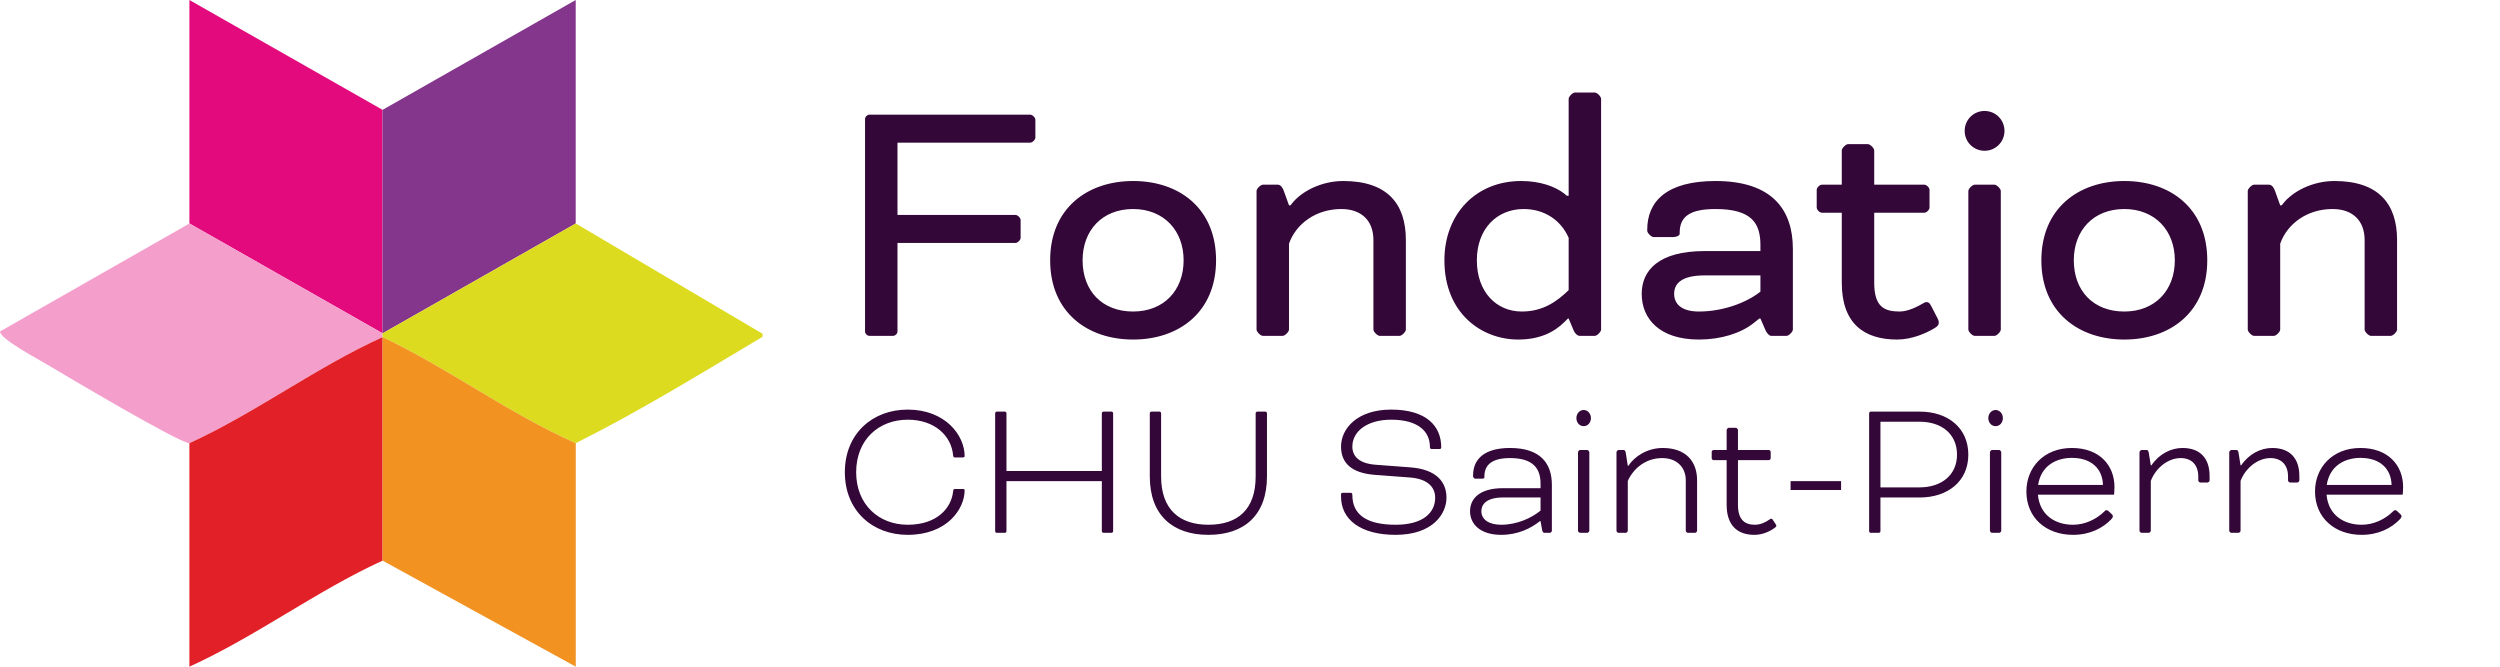
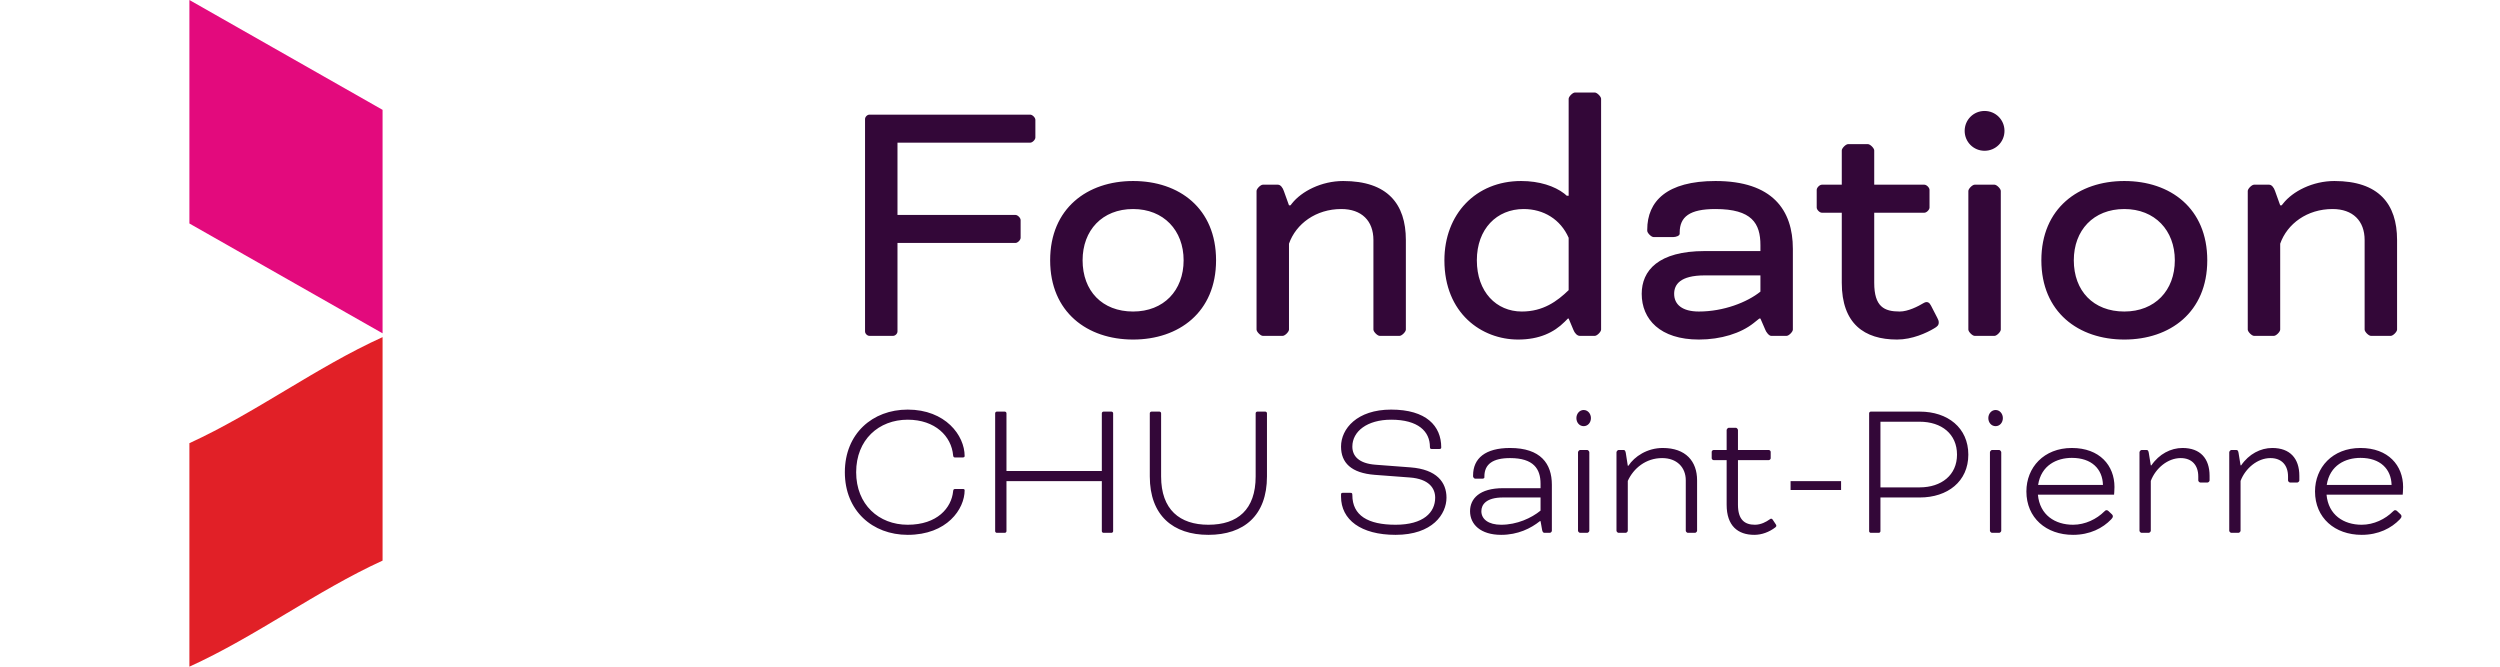
<svg xmlns="http://www.w3.org/2000/svg" width="495" height="132" viewBox="0 0 495 132" fill="none">
  <g clip-path="url(#clip0_129_160)">
    <path d="M75.75 21.75C75.75 36.49 75.76 51.26 75.75 66L37.5 44.25V0L75.75 21.75Z" fill="#E30A7D" />
-     <path d="M114 44.25L75.75 66C75.76 51.26 75.75 36.49 75.75 21.75L113.99 0V44.25H114Z" fill="#84368C" />
-     <path d="M75.75 66C75.75 66.25 75.75 66.5 75.75 66.75C62.57 72.74 50.66 81.72 37.5 87.75C35.55 87.75 12.91 74.32 9.25 72.13C7.53 71.11 0 67.11 0 65.63L37.51 44.25L75.76 66H75.75Z" fill="#F49ECC" />
-     <path d="M114 87.75C100.72 81.88 88.89 72.98 75.75 66.75C75.75 66.5 75.75 66.25 75.75 66L114 44.25L151.49 66.38C139.16 73.73 126.77 81.36 114 87.75Z" fill="#DDDB20" />
    <path d="M75.75 66.75V111C62.6 117.02 50.69 126.01 37.5 132V87.75C50.66 81.72 62.56 72.74 75.75 66.75Z" fill="#E12027" />
-     <path d="M114 87.75V132L75.75 111V66.75C88.89 72.98 100.72 81.88 114 87.75Z" fill="#F19221" />
  </g>
  <path d="M176.826 66.5H172.154C171.716 66.5 171.278 66.062 171.278 65.624V23.576C171.278 23.138 171.716 22.7 172.154 22.7H203.982C204.42 22.7 205.004 23.284 205.004 23.722V27.226C205.004 27.664 204.42 28.248 203.982 28.248H177.702V42.556H201.062C201.5 42.556 202.084 43.14 202.084 43.578V47.082C202.084 47.52 201.5 48.104 201.062 48.104H177.702V65.624C177.702 66.062 177.264 66.5 176.826 66.5ZM224.355 35.84C233.48 35.84 240.78 41.242 240.78 51.535C240.78 61.828 233.407 67.23 224.355 67.23C215.303 67.23 207.93 61.828 207.93 51.535C207.93 41.242 215.303 35.84 224.355 35.84ZM234.356 51.535C234.356 45.622 230.414 41.388 224.355 41.388C218.223 41.388 214.354 45.622 214.354 51.535C214.354 57.594 218.223 61.682 224.355 61.682C230.414 61.682 234.356 57.521 234.356 51.535ZM271.937 47.52C271.937 43.724 269.601 41.388 265.586 41.388C260.549 41.388 256.607 44.308 255.22 48.25V65.259C255.22 65.697 254.417 66.5 253.979 66.5H250.037C249.599 66.5 248.796 65.697 248.796 65.259V37.811C248.796 37.373 249.599 36.57 250.037 36.57H253.03C253.541 36.57 253.979 37.154 254.198 37.811L255.22 40.658H255.512L255.804 40.293C257.702 37.884 261.644 35.84 265.951 35.84C274.711 35.84 278.361 40.366 278.361 47.52V65.259C278.361 65.697 277.558 66.5 277.12 66.5H273.178C272.74 66.5 271.937 65.697 271.937 65.259V47.52ZM310.593 63.069H310.447L309.79 63.726C307.673 65.843 304.753 67.23 300.592 67.23C293.365 67.23 285.992 62.047 285.992 51.535C285.992 42.41 292.197 35.84 301.176 35.84C304.826 35.84 307.819 36.862 309.717 38.322L310.228 38.76H310.593V19.561C310.593 19.123 311.396 18.32 311.834 18.32H315.776C316.214 18.32 317.017 19.123 317.017 19.561V65.259C317.017 65.697 316.214 66.5 315.776 66.5H312.783C312.272 66.5 311.761 65.916 311.542 65.332L310.593 63.069ZM292.416 51.535C292.416 57.813 296.285 61.682 301.322 61.682C305.556 61.682 308.33 59.638 310.593 57.448V47.082C308.987 43.432 305.629 41.388 301.687 41.388C296.358 41.388 292.416 45.33 292.416 51.535ZM348.564 63.069H348.345L347.25 63.945C344.695 65.989 340.753 67.23 336.373 67.23C328.708 67.23 325.058 63.215 325.058 58.178C325.058 53.579 328.343 49.71 337.541 49.71H348.564V48.542C348.564 44.235 346.885 41.388 339.658 41.388C334.548 41.388 332.577 42.921 332.577 46.06V46.279C332.577 46.717 331.774 46.936 331.336 46.936H327.394C326.956 46.936 326.153 46.133 326.153 45.695V45.476C326.153 39.855 330.022 35.84 339.658 35.84C350.973 35.84 354.988 41.607 354.988 49.272V65.259C354.988 65.697 354.185 66.5 353.747 66.5H350.681C350.243 66.5 349.659 65.697 349.513 65.259L348.564 63.069ZM336.373 61.682C341.264 61.682 345.936 59.857 348.564 57.74V54.528H337.541C332.65 54.528 331.482 56.353 331.482 58.178C331.482 60.295 333.088 61.682 336.373 61.682ZM364.672 42.118H360.73C360.292 42.118 359.708 41.534 359.708 41.096V37.592C359.708 37.154 360.292 36.57 360.73 36.57H364.672V29.781C364.672 29.343 365.475 28.54 365.913 28.54H369.855C370.293 28.54 371.096 29.343 371.096 29.781V36.57H381.024C381.462 36.57 382.046 37.154 382.046 37.592V41.096C382.046 41.534 381.462 42.118 381.024 42.118H371.096V55.988C371.096 60.733 373.067 61.682 376.133 61.682C377.812 61.682 379.783 60.66 380.878 60.003C381.608 59.565 382.046 59.93 382.338 60.514L383.579 62.923C383.798 63.361 383.871 63.507 383.871 63.872C383.871 64.383 383.579 64.675 382.922 65.04C381.462 65.916 378.615 67.23 375.622 67.23C369.125 67.23 364.672 64.091 364.672 55.988V42.118ZM396.158 37.811V65.259C396.158 65.697 395.355 66.5 394.917 66.5H390.975C390.537 66.5 389.734 65.697 389.734 65.259V37.811C389.734 37.373 390.537 36.57 390.975 36.57H394.917C395.355 36.57 396.158 37.373 396.158 37.811ZM389.004 25.912C389.004 23.722 390.756 21.97 392.946 21.97C395.136 21.97 396.888 23.722 396.888 25.912C396.888 28.102 395.136 29.854 392.946 29.854C390.756 29.854 389.004 28.102 389.004 25.912ZM420.614 35.84C429.739 35.84 437.039 41.242 437.039 51.535C437.039 61.828 429.666 67.23 420.614 67.23C411.562 67.23 404.189 61.828 404.189 51.535C404.189 41.242 411.562 35.84 420.614 35.84ZM430.615 51.535C430.615 45.622 426.673 41.388 420.614 41.388C414.482 41.388 410.613 45.622 410.613 51.535C410.613 57.594 414.482 61.682 420.614 61.682C426.673 61.682 430.615 57.521 430.615 51.535ZM468.196 47.52C468.196 43.724 465.86 41.388 461.845 41.388C456.808 41.388 452.866 44.308 451.479 48.25V65.259C451.479 65.697 450.676 66.5 450.238 66.5H446.296C445.858 66.5 445.055 65.697 445.055 65.259V37.811C445.055 37.373 445.858 36.57 446.296 36.57H449.289C449.8 36.57 450.238 37.154 450.457 37.811L451.479 40.658H451.771L452.063 40.293C453.961 37.884 457.903 35.84 462.21 35.84C470.97 35.84 474.62 40.366 474.62 47.52V65.259C474.62 65.697 473.817 66.5 473.379 66.5H469.437C468.999 66.5 468.196 65.697 468.196 65.259V47.52ZM190.6 90.58H189.12C188.88 90.58 188.76 90.5 188.72 90.18C188.4 86.38 185.16 83.1 179.72 83.1C174 83.1 169.52 87.06 169.52 93.5C169.52 99.9 174 103.9 179.72 103.9C185.6 103.9 188.4 100.54 188.72 97.26C188.76 96.9 188.84 96.82 189.16 96.82H190.6C190.76 96.82 191 96.82 191 97.06C191 100.78 187.52 105.9 179.72 105.9C172.76 105.9 167.28 101.14 167.28 93.5C167.28 85.86 172.76 81.1 179.72 81.1C187.2 81.1 191 86.22 191 90.3C191 90.46 190.88 90.58 190.6 90.58ZM220.401 81.82V105.18C220.401 105.34 220.241 105.5 220.081 105.5H218.481C218.321 105.5 218.161 105.34 218.161 105.18V95.26H199.281V105.18C199.281 105.34 199.121 105.5 198.961 105.5H197.361C197.201 105.5 197.041 105.34 197.041 105.18V81.82C197.041 81.66 197.201 81.5 197.361 81.5H198.961C199.121 81.5 199.281 81.66 199.281 81.82V93.26H218.161V81.82C218.161 81.66 218.321 81.5 218.481 81.5H220.081C220.241 81.5 220.401 81.66 220.401 81.82ZM248.62 94.34V81.82C248.62 81.66 248.78 81.5 248.94 81.5H250.54C250.7 81.5 250.86 81.66 250.86 81.82V94.34C250.86 102.06 246.3 105.9 239.26 105.9C232.26 105.9 227.66 102.06 227.66 94.34V81.82C227.66 81.66 227.82 81.5 227.98 81.5H229.58C229.74 81.5 229.9 81.66 229.9 81.82V94.34C229.9 100.9 233.58 103.9 239.26 103.9C245.06 103.9 248.62 100.9 248.62 94.34ZM265.845 97.58H267.365C267.685 97.58 267.765 97.66 267.765 98.02C267.765 102.06 270.845 103.9 276.325 103.9C281.845 103.9 284.165 101.46 284.165 98.54C284.165 96.7 282.965 94.82 279.125 94.54L272.205 94.02C267.525 93.66 265.525 91.62 265.525 88.42C265.525 84.9 268.685 81.1 275.445 81.1C282.405 81.1 285.365 84.34 285.365 88.58C285.365 88.78 285.285 88.9 285.005 88.9H283.485C283.245 88.9 283.125 88.82 283.125 88.5C283.125 85.42 280.805 83.1 275.445 83.1C270.685 83.1 267.765 85.42 267.765 88.42C267.765 90.3 269.045 91.78 272.405 92.02L279.285 92.54C284.485 92.94 286.405 95.5 286.405 98.54C286.405 101.78 283.645 105.9 276.325 105.9C269.445 105.9 265.525 102.9 265.525 98.34V97.9C265.525 97.7 265.605 97.58 265.845 97.58ZM305.029 103.18H304.909C303.109 104.62 300.549 105.9 297.229 105.9C293.149 105.9 291.069 103.82 291.069 101.22C291.069 98.74 292.949 96.66 297.589 96.66H305.029V95.78C305.029 92.86 303.669 90.7 298.989 90.7C295.589 90.7 293.909 91.9 293.909 94.34V94.54C293.909 94.7 293.669 94.78 293.509 94.78H292.069C291.909 94.78 291.669 94.5 291.669 94.34V94.14C291.669 90.74 294.109 88.7 298.989 88.7C305.069 88.7 307.269 91.82 307.269 95.98V105.1C307.269 105.26 307.069 105.5 306.869 105.5H305.789C305.589 105.5 305.429 105.34 305.349 104.98L305.029 103.18ZM297.229 103.9C300.349 103.9 303.229 102.58 305.029 101.1V98.5H297.589C294.229 98.5 293.309 99.94 293.309 101.22C293.309 102.82 294.749 103.9 297.229 103.9ZM314.686 89.54V105.1C314.686 105.26 314.446 105.5 314.286 105.5H312.846C312.686 105.5 312.446 105.26 312.446 105.1V89.54C312.446 89.38 312.686 89.1 312.846 89.1H314.286C314.446 89.1 314.686 89.38 314.686 89.54ZM312.126 82.78C312.126 81.94 312.726 81.18 313.566 81.18C314.406 81.18 315.006 81.94 315.006 82.78C315.006 83.66 314.406 84.38 313.566 84.38C312.726 84.38 312.126 83.66 312.126 82.78ZM333.783 105.1V95.1C333.783 92.54 332.023 90.7 329.103 90.7C325.863 90.7 323.423 92.74 322.303 95.22V105.1C322.303 105.26 322.063 105.5 321.903 105.5H320.463C320.303 105.5 320.063 105.26 320.063 105.1V89.54C320.063 89.38 320.303 89.1 320.463 89.1H321.503C321.663 89.1 321.823 89.22 321.903 89.66L322.303 92.22H322.423C323.623 90.38 326.143 88.7 329.223 88.7C333.783 88.7 336.023 91.34 336.023 95.1V105.1C336.023 105.26 335.783 105.5 335.623 105.5H334.183C334.023 105.5 333.783 105.26 333.783 105.1ZM341.876 91.1H339.276C339.116 91.1 338.916 90.9 338.916 90.74V89.46C338.916 89.3 339.116 89.1 339.276 89.1H341.876V85.14C341.876 84.98 342.116 84.7 342.276 84.7H343.716C343.876 84.7 344.116 84.98 344.116 85.14V89.1H350.236C350.396 89.1 350.596 89.3 350.596 89.46V90.74C350.596 90.9 350.396 91.1 350.236 91.1H344.116V99.94C344.116 102.9 345.436 103.9 347.476 103.9C348.676 103.9 349.756 103.3 350.356 102.86C350.556 102.7 350.636 102.7 350.716 102.7C350.836 102.7 350.916 102.78 350.996 102.9L351.556 103.74C351.636 103.86 351.716 103.98 351.716 104.1C351.716 104.18 351.676 104.3 351.516 104.42C350.316 105.34 348.836 105.9 347.356 105.9C344.076 105.9 341.876 104.1 341.876 99.94V91.1ZM364.534 97.02H354.534V95.26H364.534V97.02ZM372.008 105.5H370.408C370.248 105.5 370.088 105.34 370.088 105.18V81.82C370.088 81.66 370.248 81.5 370.408 81.5H380.128C385.648 81.5 389.728 84.7 389.728 90.02C389.728 95.34 385.608 98.5 380.128 98.5H372.328V105.18C372.328 105.34 372.168 105.5 372.008 105.5ZM380.088 83.5H372.328V96.5H380.088C384.408 96.5 387.488 94.06 387.488 90.02C387.488 85.94 384.448 83.5 380.088 83.5ZM396.248 89.54V105.1C396.248 105.26 396.008 105.5 395.848 105.5H394.408C394.248 105.5 394.008 105.26 394.008 105.1V89.54C394.008 89.38 394.248 89.1 394.408 89.1H395.848C396.008 89.1 396.248 89.38 396.248 89.54ZM393.688 82.78C393.688 81.94 394.288 81.18 395.128 81.18C395.968 81.18 396.568 81.94 396.568 82.78C396.568 83.66 395.968 84.38 395.128 84.38C394.288 84.38 393.688 83.66 393.688 82.78ZM418.585 97.94H403.505C403.865 101.98 406.905 103.9 410.465 103.9C412.865 103.9 415.145 102.78 416.665 101.26C416.865 101.06 416.945 101.02 417.105 101.02C417.225 101.02 417.345 101.06 417.465 101.18L418.185 101.86C418.305 101.98 418.345 102.1 418.345 102.22C418.345 102.42 418.225 102.62 418.025 102.82C416.345 104.58 413.785 105.9 410.465 105.9C405.145 105.9 401.225 102.54 401.225 97.3C401.225 92.58 404.665 88.7 410.225 88.7C415.745 88.7 418.665 92.18 418.665 96.42C418.665 97.14 418.585 97.94 418.585 97.94ZM410.225 90.66C407.265 90.66 404.145 92.1 403.545 96.02H416.385C416.305 92.86 414.145 90.66 410.225 90.66ZM425.858 92.14H425.978C427.498 89.9 429.818 88.7 432.138 88.7C435.658 88.7 437.498 90.78 437.498 94.22V95.14C437.498 95.3 437.258 95.54 437.098 95.54H435.658C435.498 95.54 435.258 95.3 435.258 95.14V94.34C435.258 92.1 433.978 90.7 431.778 90.7C429.218 90.7 426.817 92.7 425.858 95.22V105.1C425.858 105.26 425.618 105.5 425.458 105.5H424.018C423.858 105.5 423.618 105.26 423.618 105.1V89.54C423.618 89.38 423.858 89.1 424.018 89.1H425.018C425.258 89.1 425.378 89.22 425.458 89.66L425.858 92.14ZM443.631 92.14H443.751C445.271 89.9 447.591 88.7 449.911 88.7C453.431 88.7 455.271 90.78 455.271 94.22V95.14C455.271 95.3 455.031 95.54 454.871 95.54H453.431C453.271 95.54 453.031 95.3 453.031 95.14V94.34C453.031 92.1 451.751 90.7 449.551 90.7C446.991 90.7 444.591 92.7 443.631 95.22V105.1C443.631 105.26 443.391 105.5 443.231 105.5H441.791C441.631 105.5 441.391 105.26 441.391 105.1V89.54C441.391 89.38 441.631 89.1 441.791 89.1H442.791C443.031 89.1 443.151 89.22 443.231 89.66L443.631 92.14ZM475.734 97.94H460.654C461.014 101.98 464.054 103.9 467.614 103.9C470.014 103.9 472.294 102.78 473.814 101.26C474.014 101.06 474.094 101.02 474.254 101.02C474.374 101.02 474.494 101.06 474.614 101.18L475.334 101.86C475.454 101.98 475.494 102.1 475.494 102.22C475.494 102.42 475.374 102.62 475.174 102.82C473.494 104.58 470.934 105.9 467.614 105.9C462.294 105.9 458.374 102.54 458.374 97.3C458.374 92.58 461.814 88.7 467.374 88.7C472.894 88.7 475.814 92.18 475.814 96.42C475.814 97.14 475.734 97.94 475.734 97.94ZM467.374 90.66C464.414 90.66 461.294 92.1 460.694 96.02H473.534C473.454 92.86 471.294 90.66 467.374 90.66Z" fill="#330738" />
  <defs>
    <clipPath id="clip0_129_160">
      <rect width="151" height="132" fill="white" />
    </clipPath>
  </defs>
</svg>